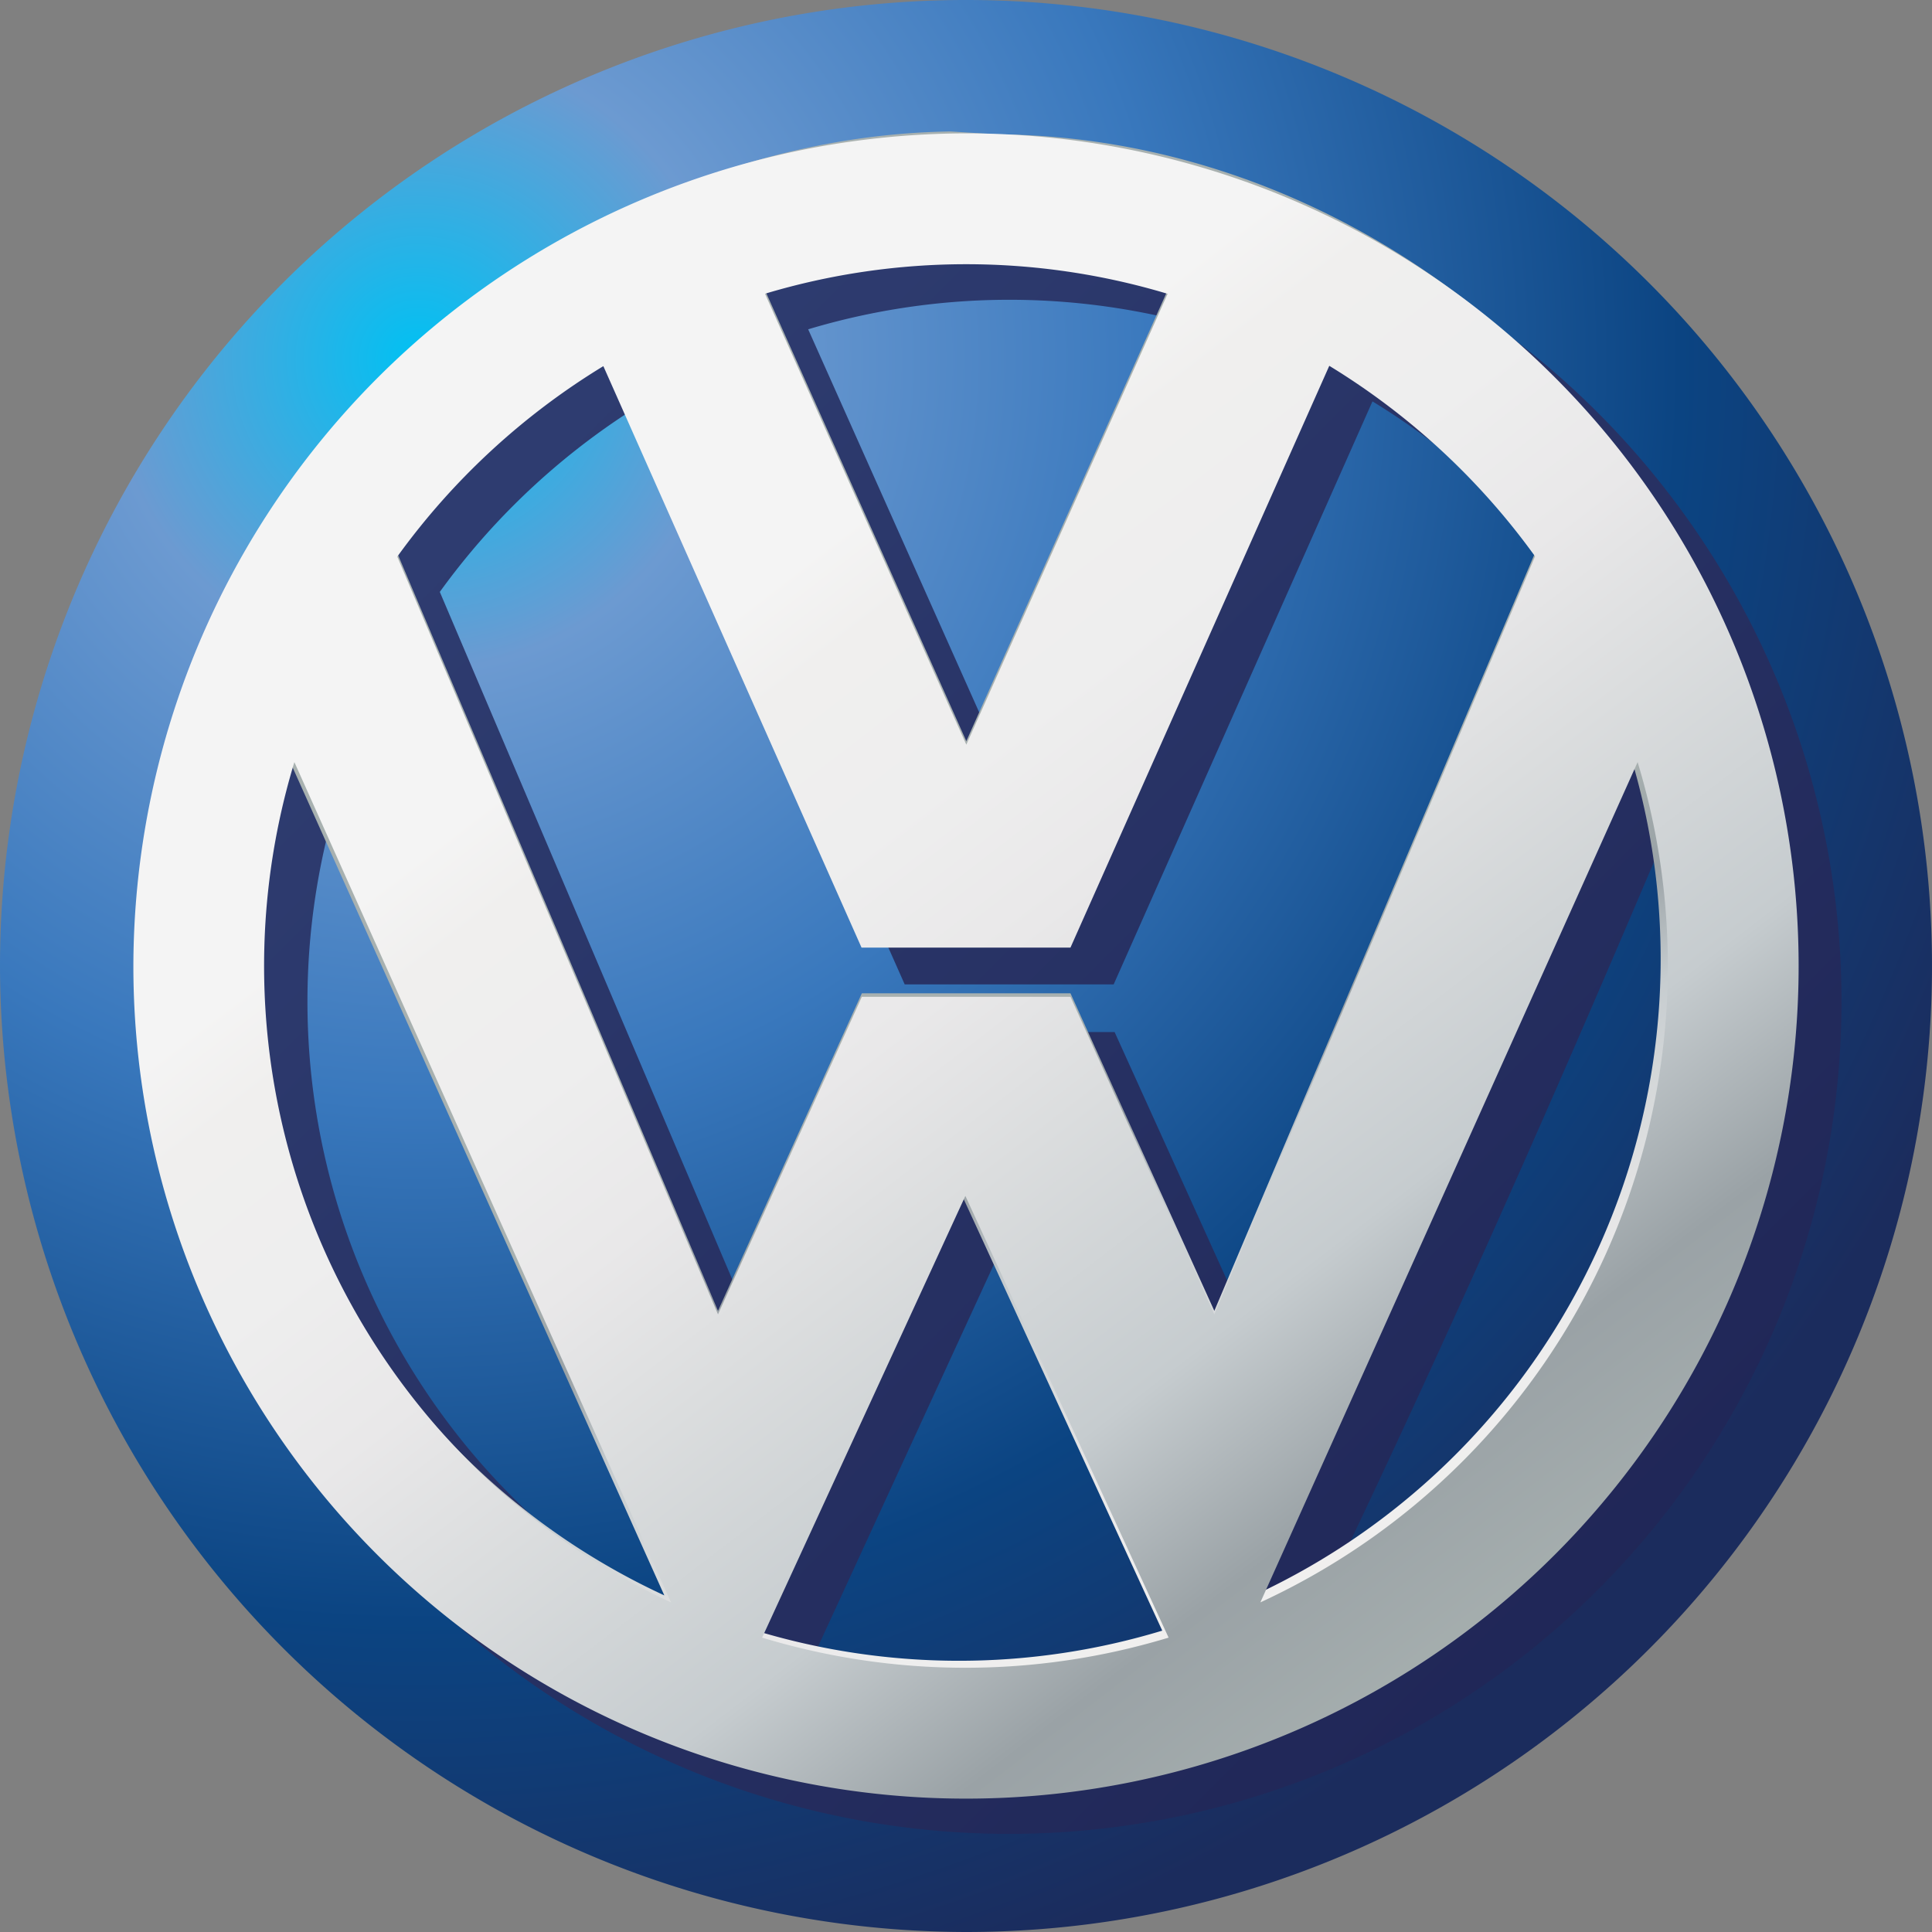
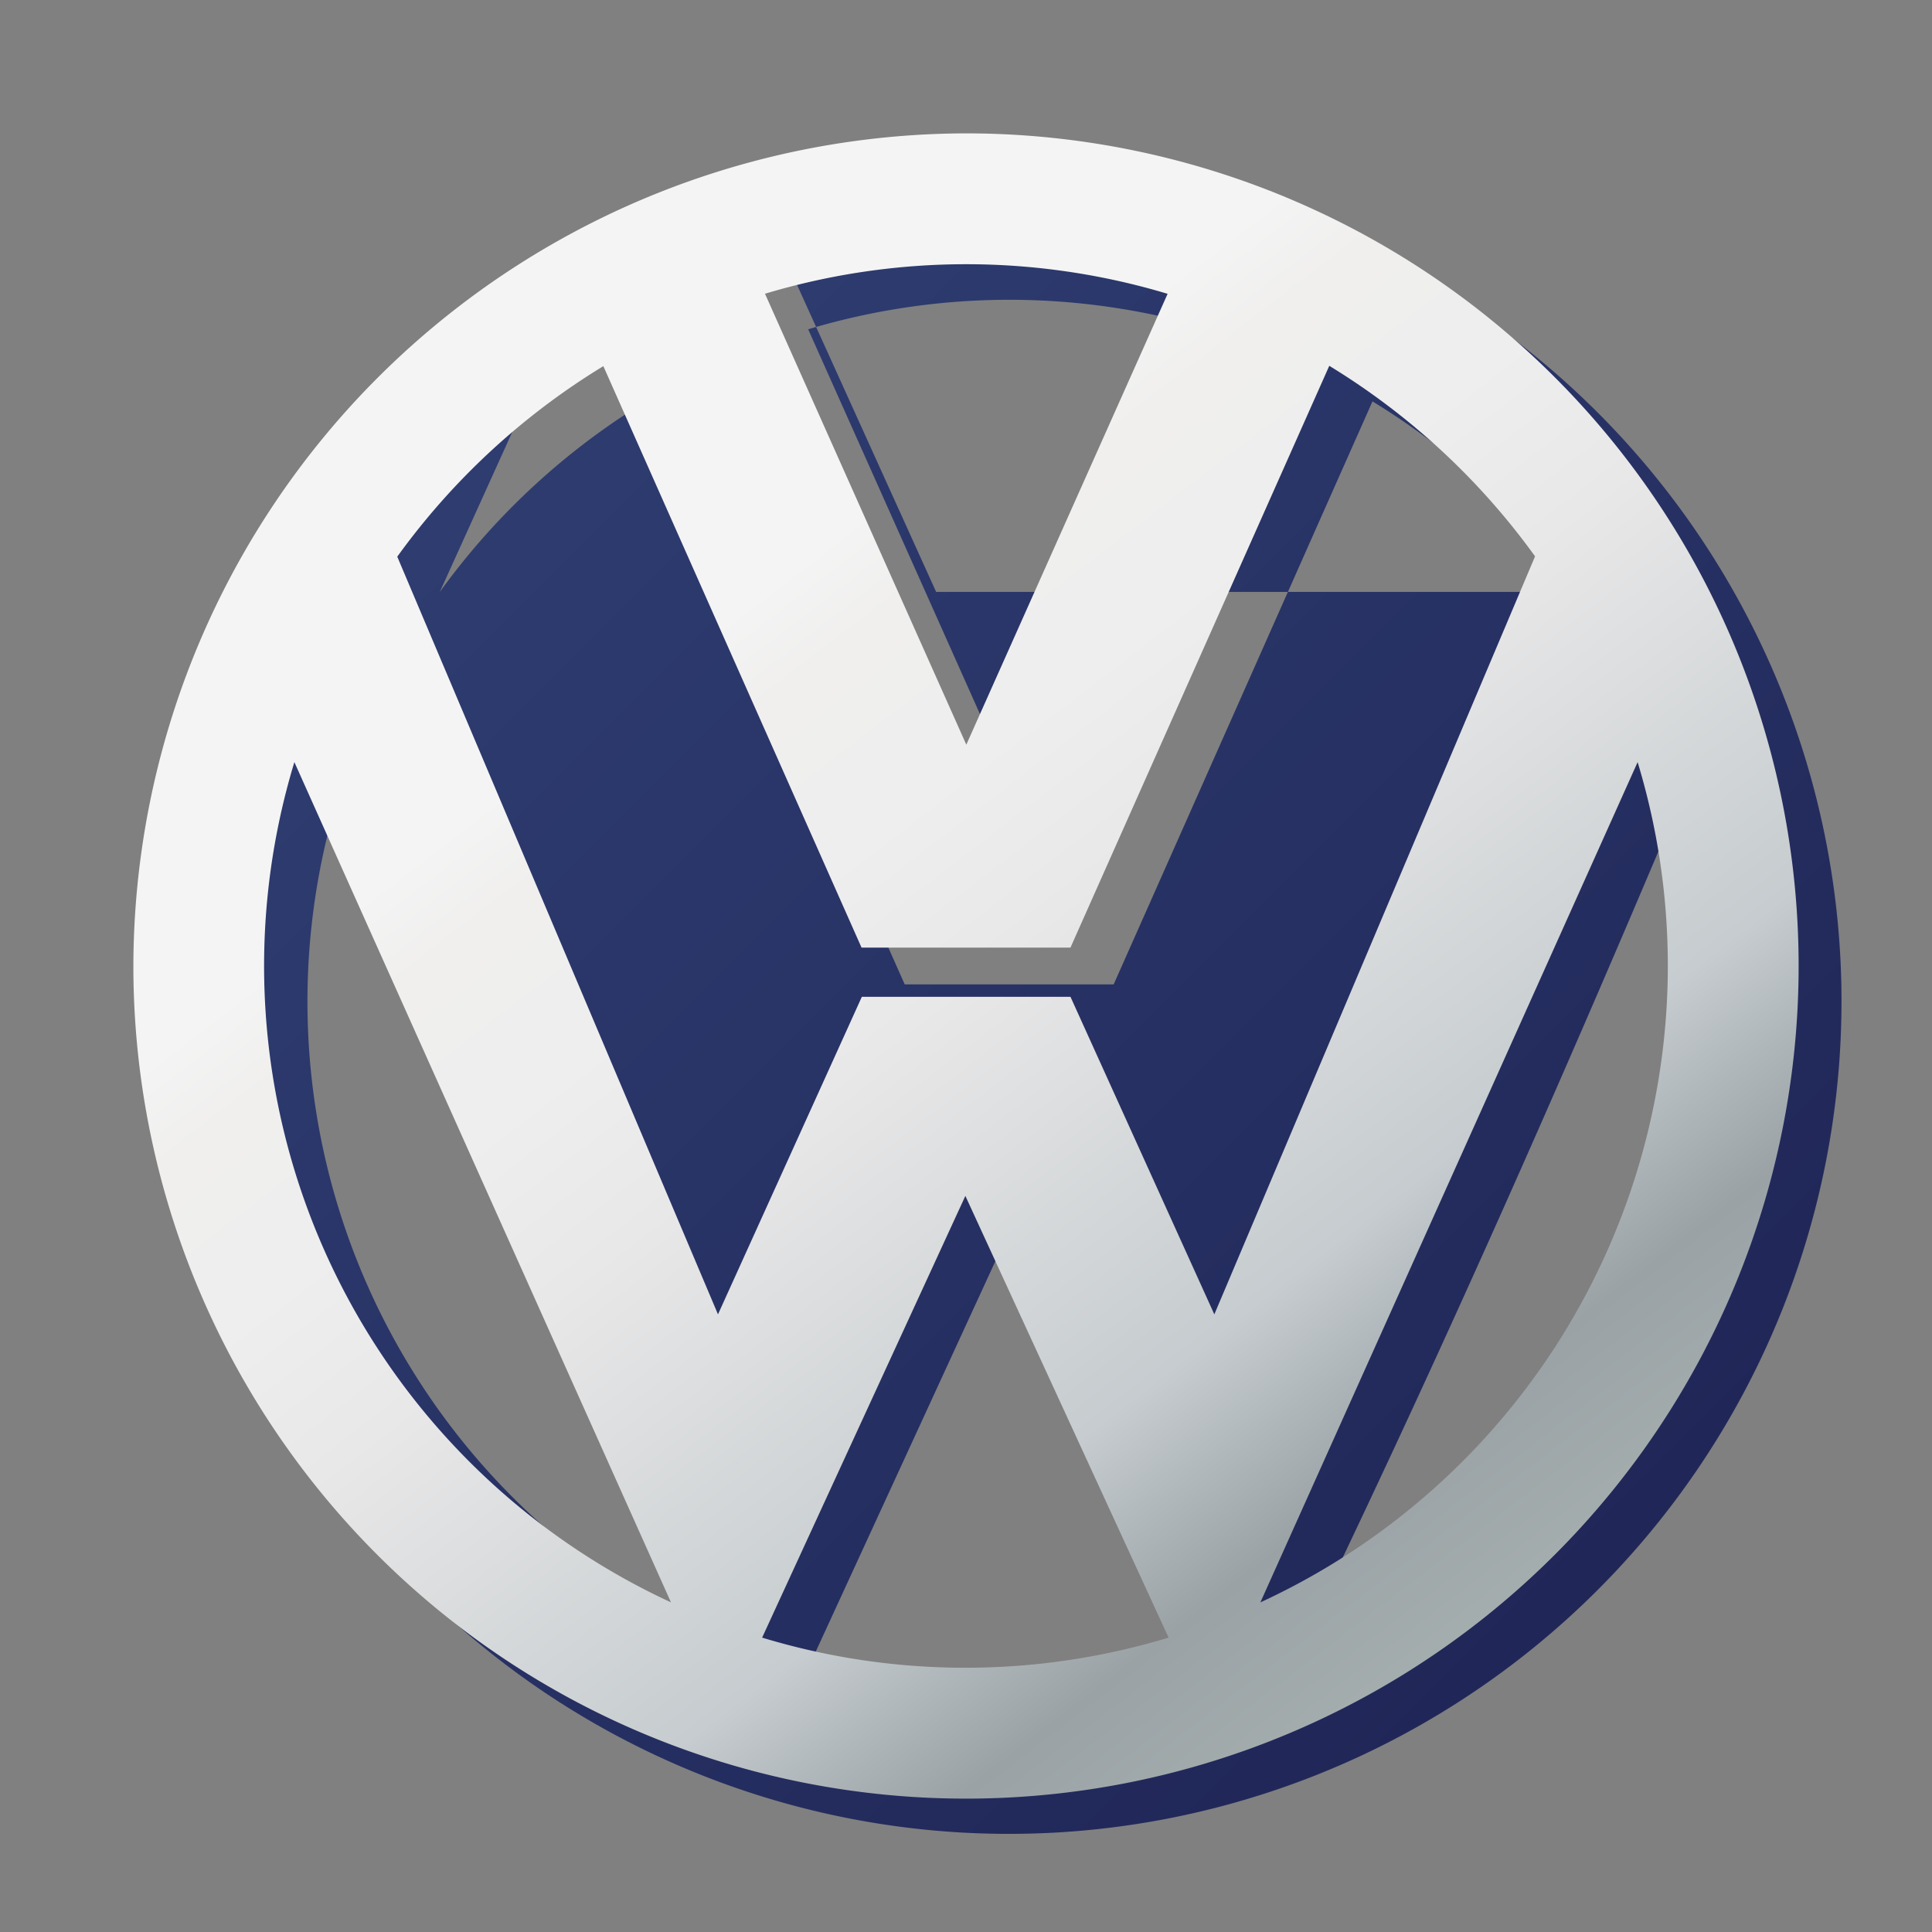
<svg xmlns="http://www.w3.org/2000/svg" xmlns:xlink="http://www.w3.org/1999/xlink" viewBox="0 0 60.84 60.84">
  <rect x="0" y="0" width="60.84" height="60.84" fill="#808080" stroke="none" />
  <defs>
    <style>.cls-1,.cls-2,.cls-3,.cls-4{fill-rule:evenodd;}.cls-1{fill:url(#radial-gradient);}.cls-2{fill:url(#linear-gradient);}.cls-3{fill:url(#linear-gradient-2);}.cls-4{fill:url(#linear-gradient-3);}</style>
    <radialGradient id="radial-gradient" cx="13.19" cy="11.32" r="65.14" gradientUnits="userSpaceOnUse">
      <stop offset="0" stop-color="#00c1f3" />
      <stop offset="0.15" stop-color="#6c9ad1" />
      <stop offset="0.36" stop-color="#3978bd" />
      <stop offset="0.61" stop-color="#0b4482" />
      <stop offset="0.82" stop-color="#1b2c5d" />
    </radialGradient>
    <linearGradient id="linear-gradient" x1="57.98" y1="57.74" x2="5.57" y2="5.33" gradientUnits="userSpaceOnUse">
      <stop offset="0" stop-color="#1d2252" />
      <stop offset="1" stop-color="#324277" />
    </linearGradient>
    <linearGradient id="linear-gradient-2" x1="31.51" y1="32.83" x2="40.24" y2="51.53" gradientUnits="userSpaceOnUse">
      <stop offset="0" stop-color="#a8b1b0" />
      <stop offset="0.18" stop-color="#9aa2a6" />
      <stop offset="0.34" stop-color="#c6cccf" />
      <stop offset="0.54" stop-color="#dbddde" />
      <stop offset="0.67" stop-color="#e9e8e9" />
      <stop offset="0.8" stop-color="#eee" />
      <stop offset="0.93" stop-color="#f0efee" />
      <stop offset="1" stop-color="#f4f4f4" />
    </linearGradient>
    <linearGradient id="linear-gradient-3" x1="47.5" y1="52.66" x2="22.32" y2="19.87" xlink:href="#linear-gradient-2" />
  </defs>
  <title>Ресурс 2</title>
  <g id="Слой_2" data-name="Слой 2">
    <g id="Слой_1-2" data-name="Слой 1">
-       <path class="cls-1" d="M30.42,60.84A30.42,30.42,0,1,0,0,30.42,30.48,30.48,0,0,0,30.42,60.84Z" />
-       <path class="cls-2" d="M31.78,5.31A26.22,26.22,0,1,1,5.55,31.53,26.27,26.27,0,0,1,31.78,5.31ZM20.34,12.64a22.31,22.31,0,0,0-6.49,6L24,42.5l4.53-10h6.57l4.53,10L49.7,18.64a22.31,22.31,0,0,0-6.48-6L35.07,31H28.49L20.34,12.64Zm17.78-2.27a22.05,22.05,0,0,0-12.67,0l6.34,14.2,6.34-14.2ZM10.63,25.14A22.08,22.08,0,0,0,22.49,51.58C18.27,42.85,14.35,34,10.63,25.14ZM25.38,52.68a22.06,22.06,0,0,0,12.8,0l-6.4-13.91-6.4,13.91Zm15.69-1.11A22.08,22.08,0,0,0,52.93,25.14C49.2,34,45.29,42.85,41.07,51.58Z" />
-       <path class="cls-3" d="M31.39,4.23c13.18.09,25,11.53,25,26A26.27,26.27,0,0,1,30.2,56.42,25.93,25.93,0,0,1,4.26,30.33c0-14.44,12.67-26,25.67-26.19ZM19,11.42a22.31,22.31,0,0,0-6.49,6L22.61,41.28l4.53-10h6.57l4.53,10L48.34,17.41a22.31,22.31,0,0,0-6.48-6L33.71,29.74H27.13L19,11.42ZM36.76,9.14a22.05,22.05,0,0,0-12.67,0l6.34,14.2,6.34-14.2ZM9.05,23.8A22.08,22.08,0,0,0,20.92,50.24L9.05,23.8ZM23.8,51.35a22.06,22.06,0,0,0,12.8,0L30.2,37.44,23.8,51.35Zm15.69-1.11A22.08,22.08,0,0,0,51.35,23.81Z" />
+       <path class="cls-2" d="M31.78,5.31A26.22,26.22,0,1,1,5.55,31.53,26.27,26.27,0,0,1,31.78,5.31ZM20.34,12.64a22.31,22.31,0,0,0-6.49,6l4.53-10h6.57l4.53,10L49.7,18.64a22.31,22.31,0,0,0-6.48-6L35.07,31H28.49L20.34,12.64Zm17.78-2.27a22.05,22.05,0,0,0-12.67,0l6.34,14.2,6.34-14.2ZM10.63,25.14A22.08,22.08,0,0,0,22.49,51.58C18.27,42.85,14.35,34,10.63,25.14ZM25.38,52.68a22.06,22.06,0,0,0,12.8,0l-6.4-13.91-6.4,13.91Zm15.69-1.11A22.08,22.08,0,0,0,52.93,25.14C49.2,34,45.29,42.85,41.07,51.58Z" />
      <path class="cls-4" d="M30.42,4.2A26.22,26.22,0,1,1,4.2,30.42,26.27,26.27,0,0,1,30.42,4.2ZM19,11.53a22.31,22.31,0,0,0-6.49,6L22.61,41.39l4.53-10h6.57l4.53,10L48.34,17.52a22.31,22.31,0,0,0-6.48-6L33.71,29.84H27.13L19,11.53ZM36.76,9.25a22.05,22.05,0,0,0-12.67,0l6.34,14.2,6.34-14.2ZM9.27,24A22.08,22.08,0,0,0,21.13,50.46L9.27,24ZM24,51.57a22.06,22.06,0,0,0,12.8,0l-6.4-13.91L24,51.57Zm15.69-1.11A22.08,22.08,0,0,0,51.57,24Z" />
    </g>
  </g>
</svg>